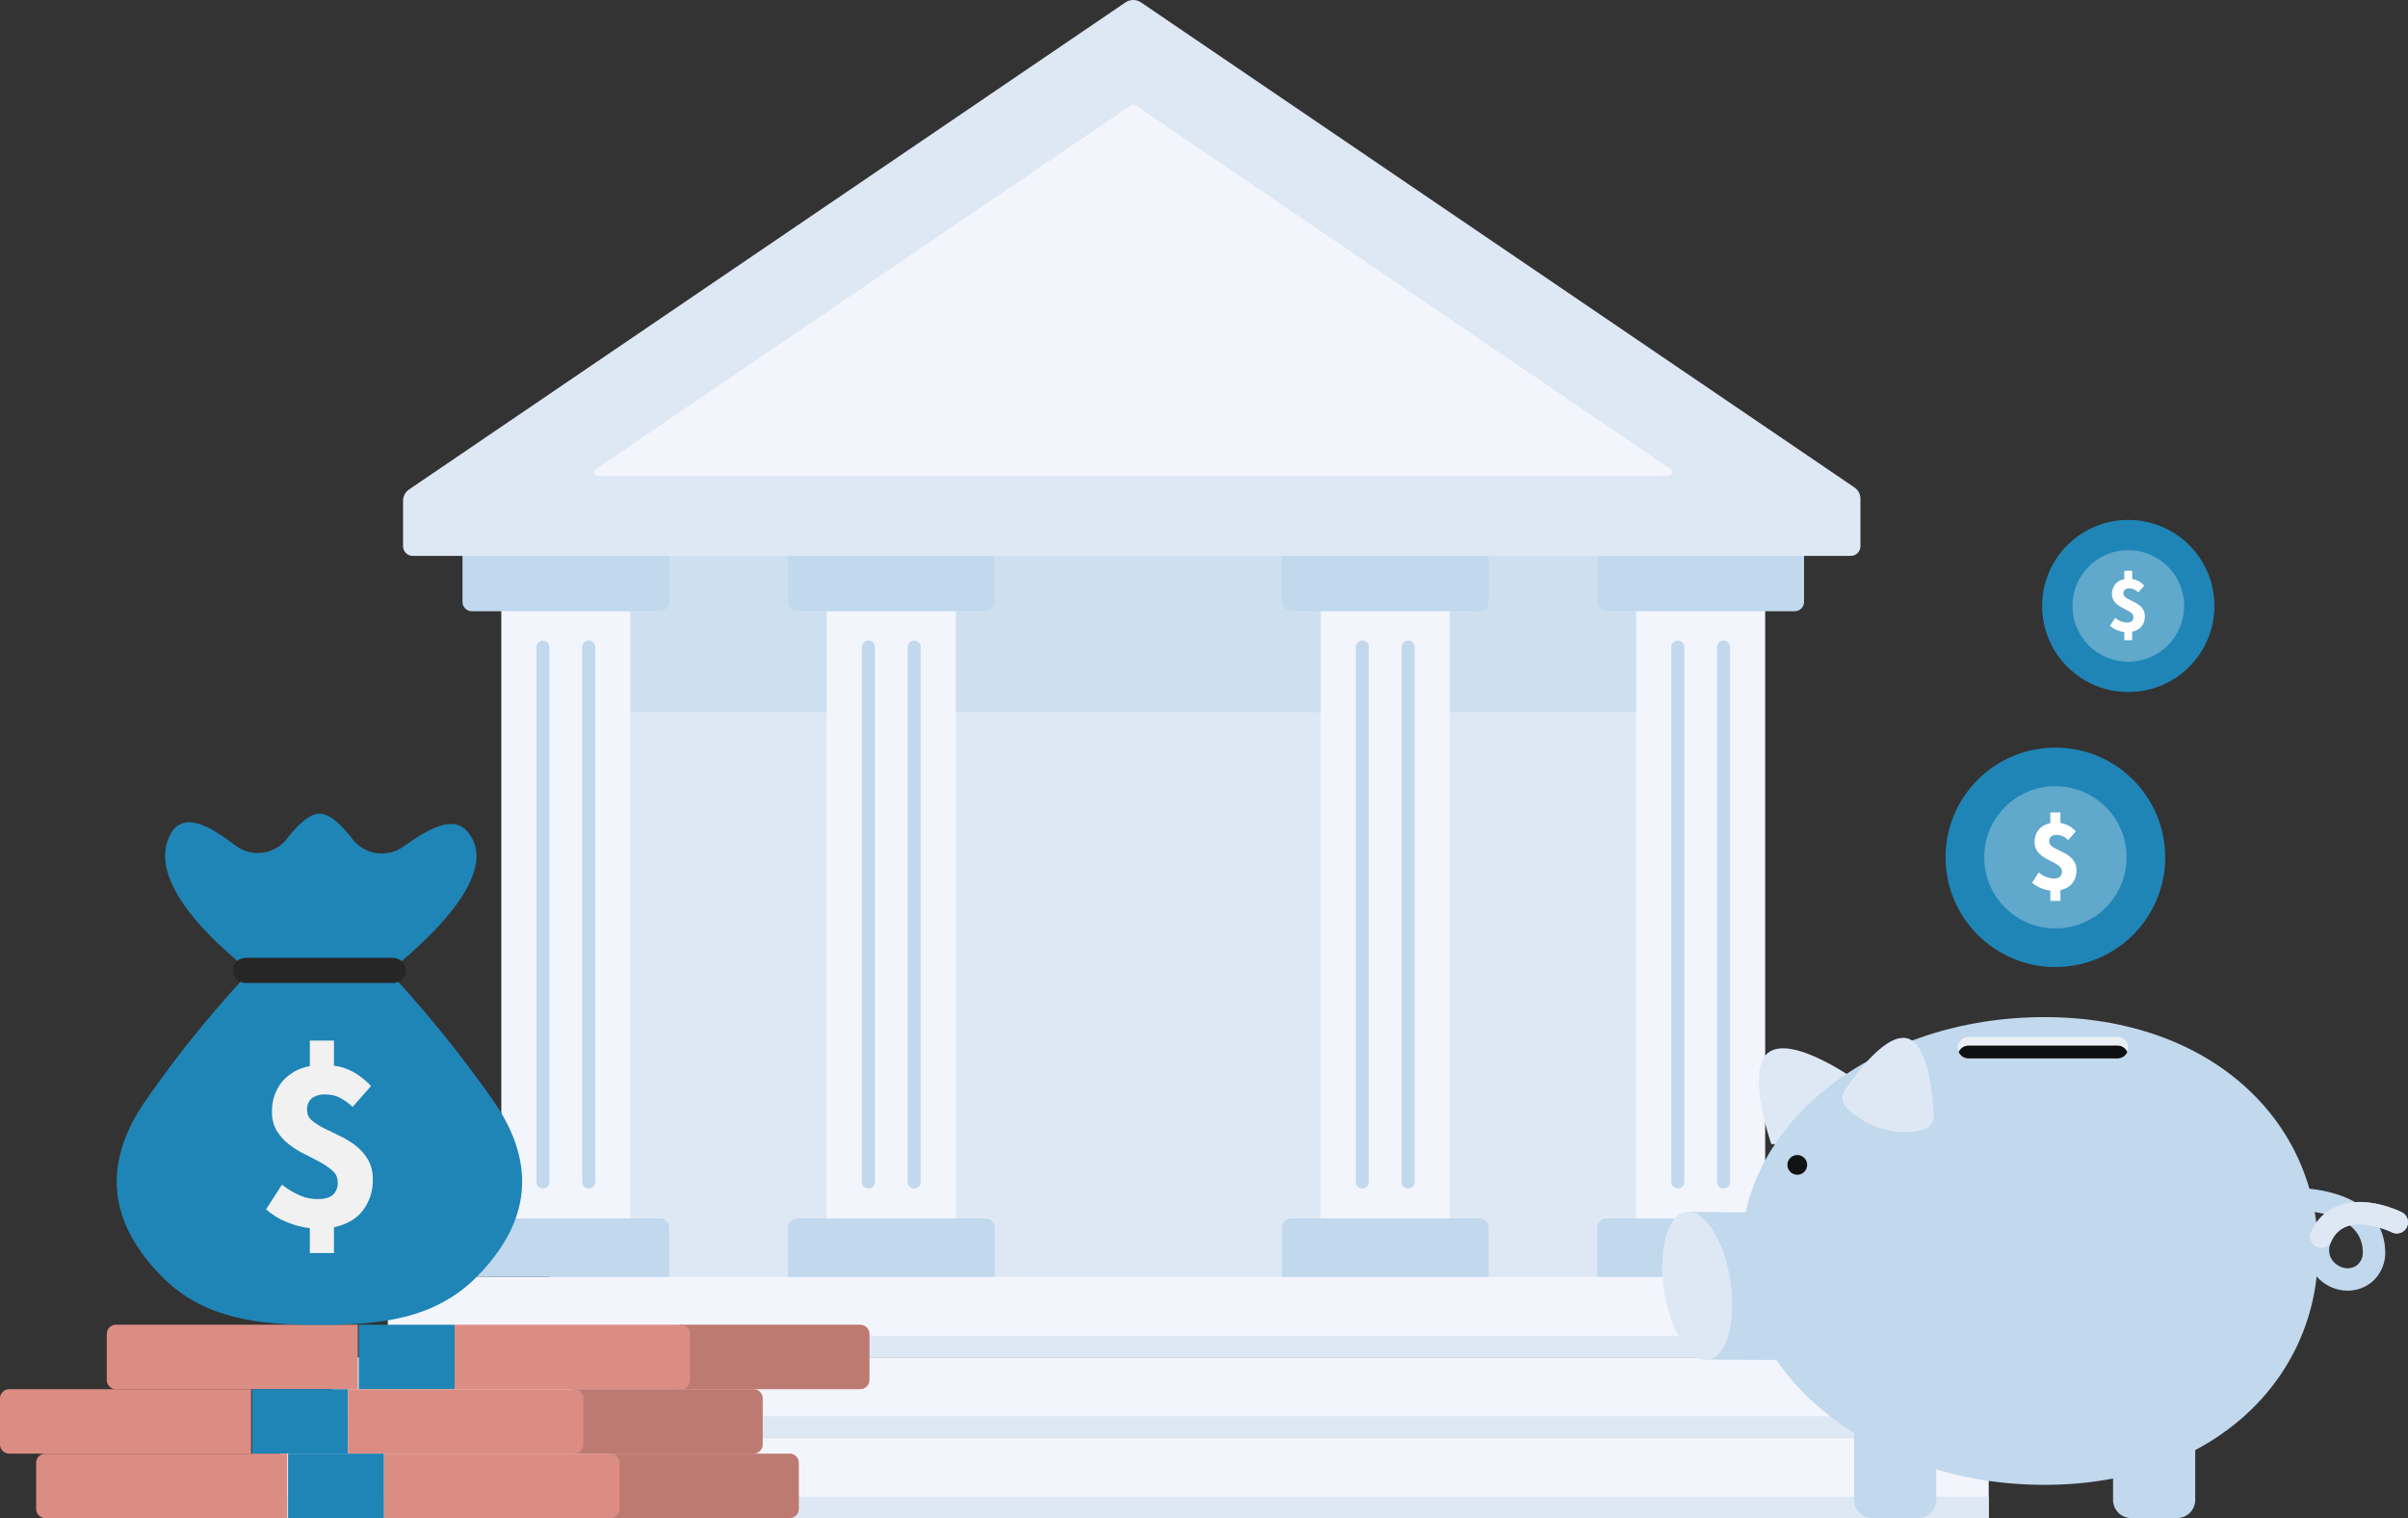
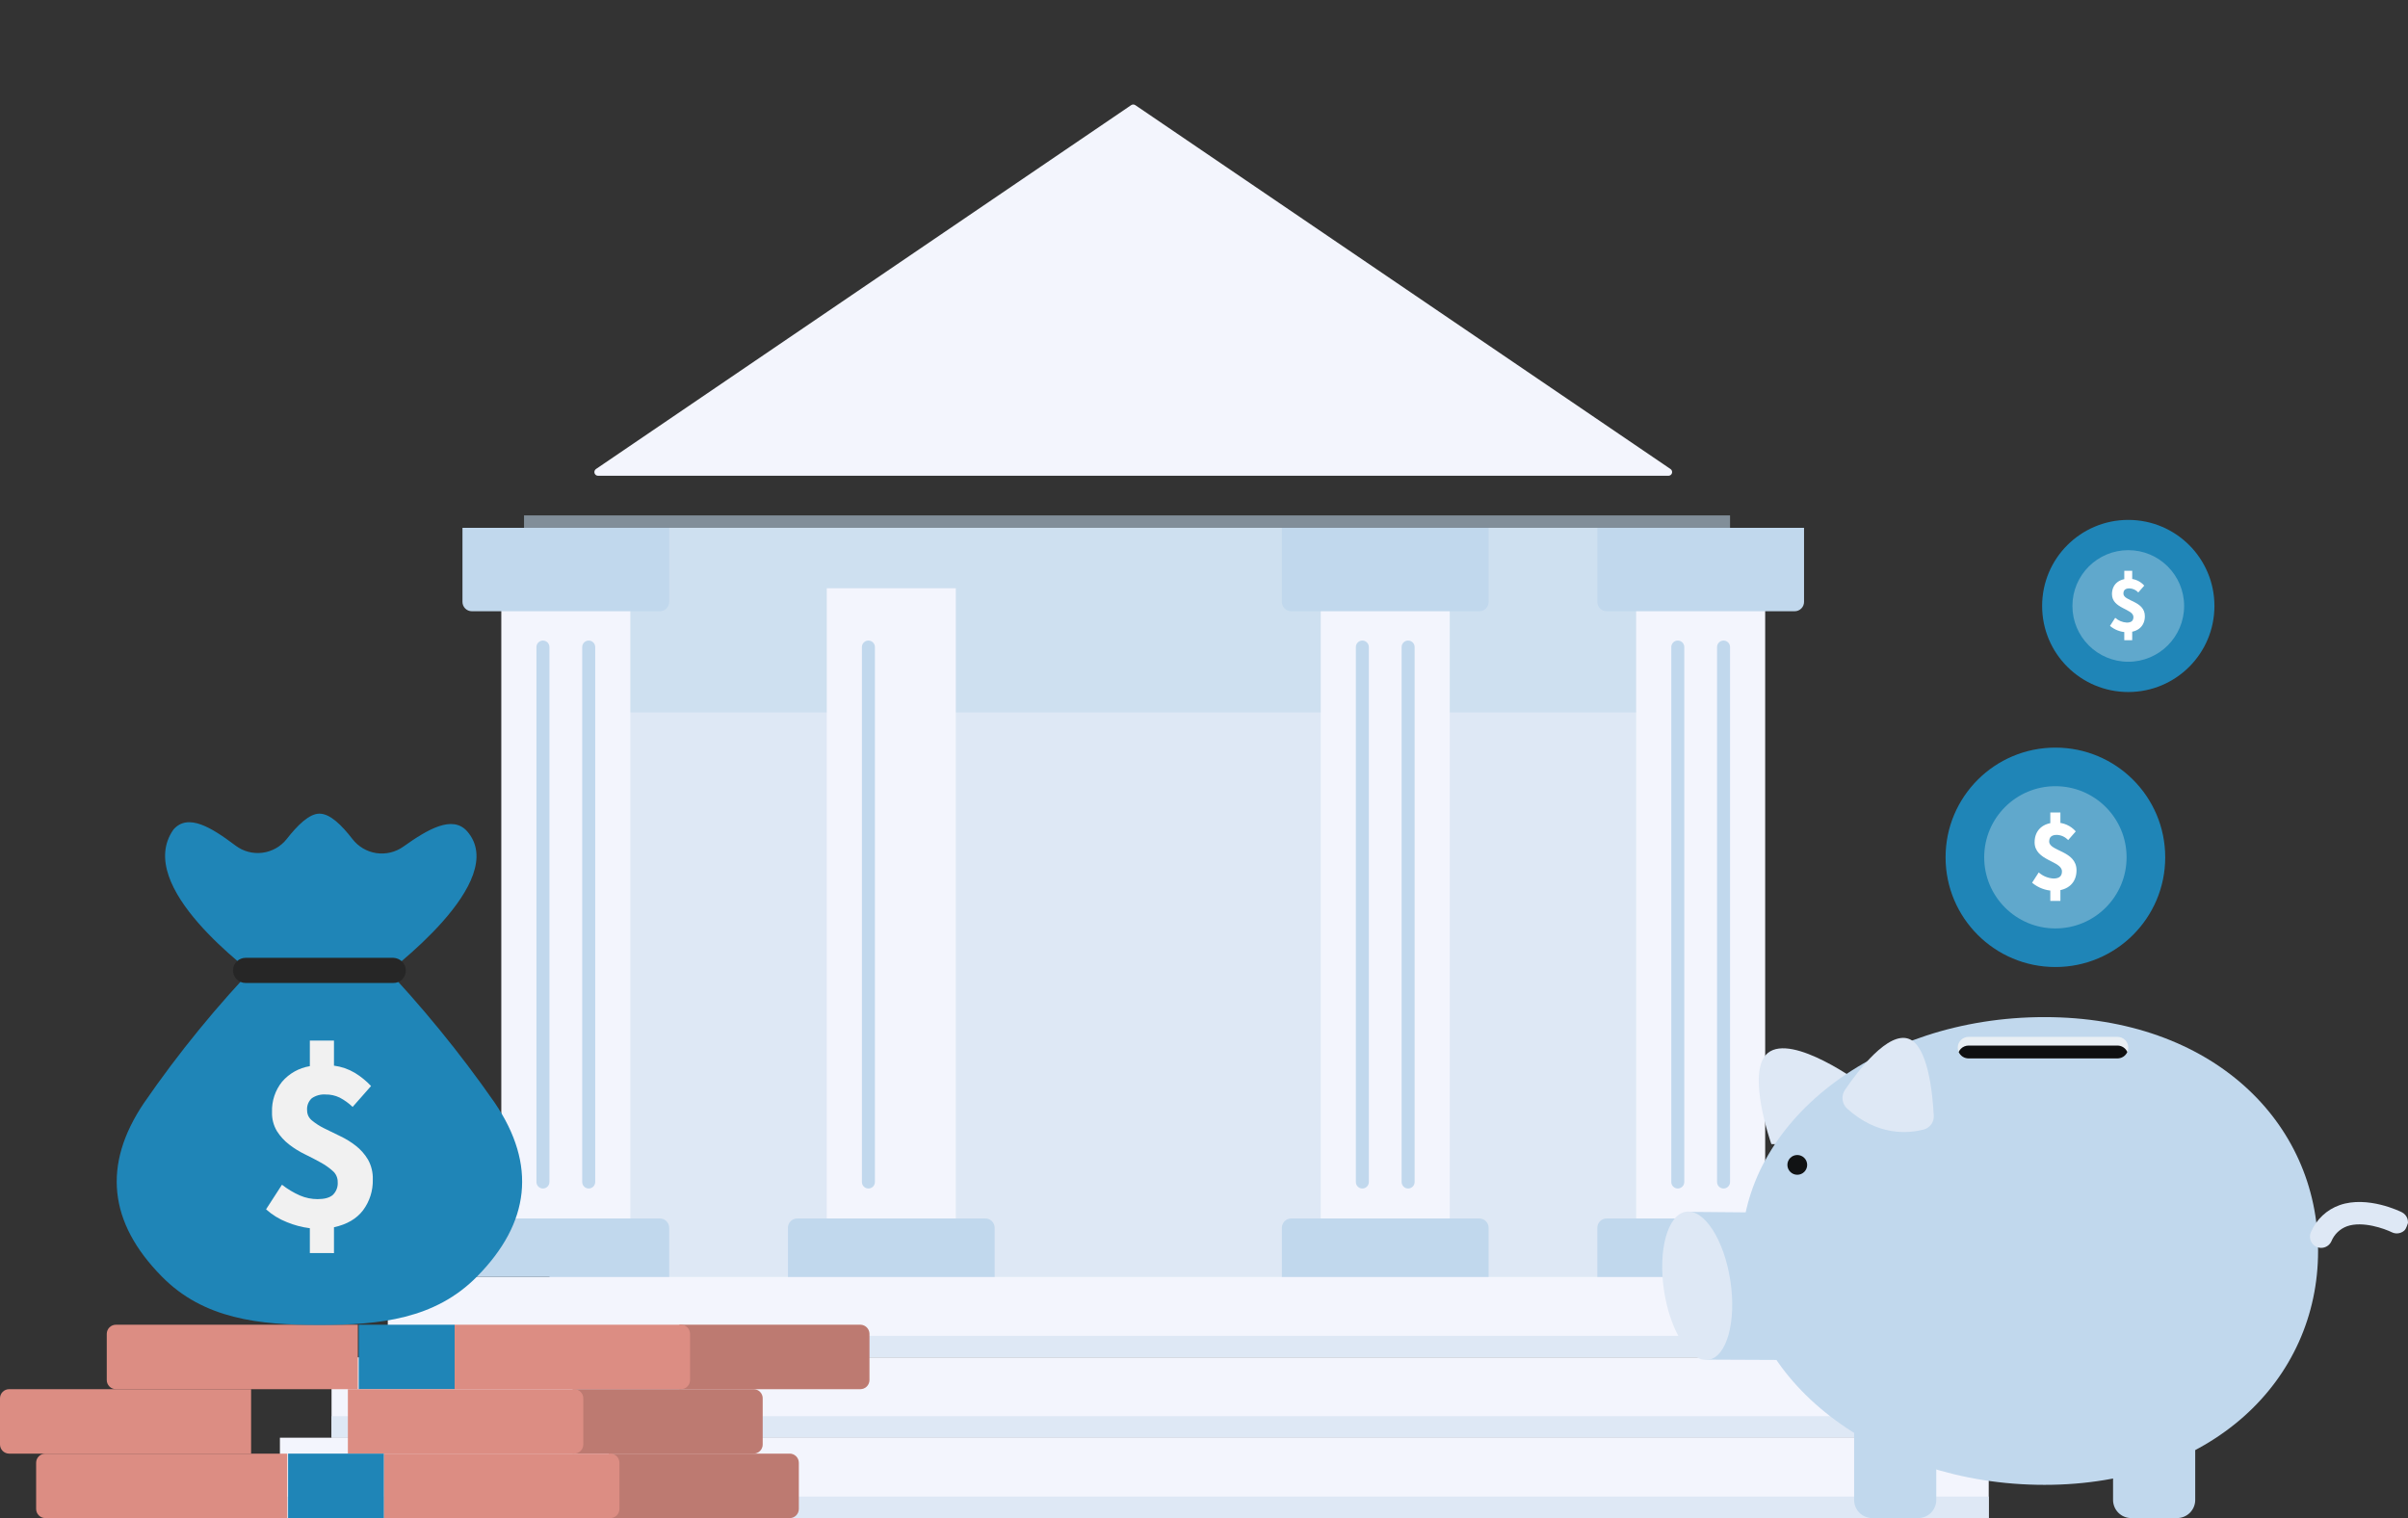
<svg xmlns="http://www.w3.org/2000/svg" width="322" height="203" viewBox="0 0 322 203" fill="none">
  <rect x="0" y="0" width="322" height="203" fill="#333333" stroke="none" />
  <g clip-path="url(#clip0_2404_1272)">
    <path d="M229.599 70.583H73.479V174.234H229.599V70.583Z" fill="#DEE8F5" />
    <path opacity="0.55" d="M231.344 68.919H70.073V95.261H231.344V68.919Z" fill="#C1D8ED" />
    <path d="M258.744 181.505H44.334V192.252H258.744V181.505Z" fill="#F3F5FD" />
    <path d="M251.222 170.757H51.856V181.505H251.222V170.757Z" fill="#F3F5FD" />
    <path d="M251.222 178.629H51.856V181.505H251.222V178.629Z" fill="#DEE8F5" />
    <path d="M258.744 189.377H44.334V192.252H258.744V189.377Z" fill="#DEE8F5" />
    <path d="M265.935 192.252H37.43V203H265.935V192.252Z" fill="#F3F5FD" />
    <path d="M265.935 200.125H37.43V203H265.935V200.125Z" fill="#DEE8F5" />
    <path d="M84.289 78.662H67.036V165.921H84.289V78.662Z" fill="#F3F5FD" />
    <path d="M127.812 78.662H110.559V165.921H127.812V78.662Z" fill="#F3F5FD" />
    <path d="M236.041 78.662H218.788V165.921H236.041V78.662Z" fill="#F3F5FD" />
    <path d="M61.841 70.583H89.485V80.484C89.485 80.816 89.353 81.135 89.118 81.369C88.884 81.604 88.565 81.736 88.233 81.736H63.094C62.761 81.736 62.443 81.604 62.208 81.369C61.973 81.135 61.841 80.816 61.841 80.484V70.583Z" fill="#C1D8ED" />
-     <path d="M105.364 70.583H133.008V80.484C133.008 80.816 132.876 81.135 132.641 81.369C132.406 81.604 132.088 81.736 131.755 81.736H106.616C106.284 81.736 105.965 81.604 105.731 81.369C105.496 81.135 105.364 80.816 105.364 80.484V70.583Z" fill="#C1D8ED" />
    <path d="M213.594 70.583H241.239V80.484C241.239 80.816 241.107 81.135 240.872 81.369C240.637 81.604 240.318 81.736 239.986 81.736H214.846C214.513 81.736 214.195 81.604 213.96 81.369C213.725 81.135 213.593 80.816 213.593 80.484V70.583H213.594Z" fill="#C1D8ED" />
    <path d="M63.094 162.934H88.232C88.565 162.934 88.883 163.065 89.118 163.3C89.353 163.535 89.485 163.853 89.485 164.185V170.757H61.841V164.185C61.841 163.853 61.973 163.535 62.208 163.3C62.443 163.065 62.761 162.934 63.094 162.934Z" fill="#C1D8ED" />
    <path d="M106.616 162.934H131.755C132.087 162.934 132.406 163.065 132.641 163.3C132.875 163.535 133.007 163.853 133.007 164.185V170.757H105.364V164.185C105.364 163.853 105.496 163.535 105.731 163.3C105.965 163.065 106.284 162.934 106.616 162.934Z" fill="#C1D8ED" />
    <path d="M214.846 162.934H239.984C240.317 162.934 240.635 163.065 240.87 163.3C241.105 163.535 241.237 163.853 241.237 164.185V170.757H213.594V164.185C213.594 163.853 213.726 163.535 213.961 163.301C214.195 163.066 214.514 162.934 214.846 162.934Z" fill="#C1D8ED" />
    <path d="M73.471 86.523C73.471 86.044 73.082 85.656 72.603 85.656C72.123 85.656 71.734 86.044 71.734 86.523V158.059C71.734 158.538 72.123 158.927 72.603 158.927C73.082 158.927 73.471 158.538 73.471 158.059V86.523Z" fill="#C1D8ED" />
    <path d="M79.592 86.523C79.592 86.044 79.203 85.656 78.723 85.656C78.244 85.656 77.855 86.044 77.855 86.523V158.059C77.855 158.538 78.244 158.927 78.723 158.927C79.203 158.927 79.592 158.538 79.592 158.059V86.523Z" fill="#C1D8ED" />
    <path d="M116.994 86.523C116.994 86.044 116.605 85.656 116.125 85.656C115.646 85.656 115.257 86.044 115.257 86.523V158.059C115.257 158.538 115.646 158.927 116.125 158.927C116.605 158.927 116.994 158.538 116.994 158.059V86.523Z" fill="#C1D8ED" />
-     <path d="M123.115 86.523C123.115 86.044 122.726 85.656 122.246 85.656C121.767 85.656 121.378 86.044 121.378 86.523V158.059C121.378 158.538 121.767 158.927 122.246 158.927C122.726 158.927 123.115 158.538 123.115 158.059V86.523Z" fill="#C1D8ED" />
    <path d="M193.862 78.662H176.609V165.921H193.862V78.662Z" fill="#F3F5FD" />
    <path d="M171.413 70.583H199.058V80.484C199.058 80.816 198.926 81.135 198.691 81.369C198.456 81.604 198.137 81.736 197.805 81.736H172.666C172.334 81.736 172.015 81.604 171.78 81.369C171.545 81.135 171.413 80.816 171.413 80.484V70.583Z" fill="#C1D8ED" />
    <path d="M172.666 162.934H197.807C198.139 162.934 198.457 163.065 198.692 163.3C198.927 163.535 199.059 163.853 199.059 164.185V170.757H171.413V164.185C171.413 163.853 171.545 163.535 171.78 163.3C172.015 163.065 172.334 162.934 172.666 162.934Z" fill="#C1D8ED" />
    <path d="M183.043 86.523C183.043 86.044 182.654 85.656 182.175 85.656C181.695 85.656 181.307 86.044 181.307 86.523V158.059C181.307 158.538 181.695 158.927 182.175 158.927C182.654 158.927 183.043 158.538 183.043 158.059V86.523Z" fill="#C1D8ED" />
    <path d="M189.164 86.523C189.164 86.044 188.775 85.656 188.295 85.656C187.816 85.656 187.427 86.044 187.427 86.523V158.059C187.427 158.538 187.816 158.927 188.295 158.927C188.775 158.927 189.164 158.538 189.164 158.059V86.523Z" fill="#C1D8ED" />
    <path d="M225.223 86.523C225.223 86.044 224.834 85.656 224.355 85.656C223.875 85.656 223.486 86.044 223.486 86.523V158.059C223.486 158.538 223.875 158.927 224.355 158.927C224.834 158.927 225.223 158.538 225.223 158.059V86.523Z" fill="#C1D8ED" />
    <path d="M231.344 86.523C231.344 86.044 230.955 85.656 230.475 85.656C229.996 85.656 229.607 86.044 229.607 86.523V158.059C229.607 158.538 229.996 158.927 230.475 158.927C230.955 158.927 231.344 158.538 231.344 158.059V86.523Z" fill="#C1D8ED" />
-     <path d="M248.78 66.698V73.045C248.78 73.386 248.645 73.714 248.403 73.955C248.162 74.196 247.834 74.332 247.492 74.332H55.187C54.845 74.332 54.517 74.197 54.276 73.955C54.034 73.714 53.898 73.386 53.898 73.045V66.971C53.898 66.671 53.971 66.376 54.112 66.111C54.252 65.846 54.455 65.62 54.703 65.451L150.503 0.318C150.808 0.111 151.169 0 151.538 0C151.907 0 152.267 0.111 152.573 0.318L247.974 65.178C248.222 65.347 248.425 65.573 248.566 65.838C248.707 66.103 248.78 66.398 248.78 66.698Z" fill="#DEE8F5" />
    <path d="M223.103 63.621H79.975C79.869 63.62 79.766 63.587 79.68 63.524C79.595 63.461 79.532 63.373 79.501 63.271C79.47 63.17 79.472 63.062 79.507 62.962C79.542 62.862 79.608 62.776 79.696 62.717L151.259 14.061C151.341 14.005 151.438 13.975 151.537 13.975C151.637 13.975 151.734 14.005 151.816 14.061L223.382 62.717C223.47 62.776 223.536 62.862 223.571 62.962C223.606 63.062 223.608 63.17 223.577 63.271C223.545 63.373 223.483 63.461 223.397 63.524C223.312 63.587 223.209 63.62 223.103 63.621Z" fill="#F3F5FD" />
    <path d="M90.846 177.144H115.039C115.364 177.144 115.675 177.273 115.904 177.502C116.134 177.731 116.263 178.042 116.263 178.366V184.541C116.262 184.865 116.134 185.176 115.904 185.405C115.675 185.634 115.364 185.762 115.039 185.762H90.846V177.144Z" fill="#DC8D83" />
    <path d="M60.794 177.144H47.969V185.763H60.794V177.144Z" fill="#1F85B7" />
    <path d="M15.498 177.144H47.852V185.762H15.498C15.174 185.762 14.863 185.633 14.634 185.404C14.405 185.175 14.276 184.865 14.276 184.541V178.366C14.276 178.042 14.405 177.731 14.634 177.502C14.863 177.273 15.174 177.144 15.498 177.144Z" fill="#DC8D83" />
    <path opacity="0.15" d="M90.846 177.144H115.039C115.364 177.144 115.675 177.273 115.904 177.502C116.134 177.731 116.263 178.042 116.263 178.366V184.541C116.262 184.865 116.134 185.176 115.904 185.405C115.675 185.634 115.364 185.762 115.039 185.762H90.846V177.144Z" fill="#0F1011" />
    <path d="M60.794 177.144H91.05C91.374 177.144 91.685 177.273 91.915 177.502C92.144 177.731 92.273 178.042 92.273 178.366V184.541C92.273 184.865 92.144 185.176 91.915 185.405C91.685 185.634 91.374 185.762 91.05 185.762H60.794V177.144Z" fill="#DC8D83" />
    <path d="M76.571 185.762H100.764C101.089 185.762 101.4 185.891 101.629 186.12C101.859 186.349 101.987 186.66 101.987 186.984V193.159C101.987 193.483 101.859 193.794 101.629 194.023C101.4 194.252 101.089 194.381 100.764 194.381H76.571V185.762Z" fill="#DC8D83" />
-     <path d="M46.519 185.762H33.694V194.381H46.519V185.762Z" fill="#1F85B7" />
    <path d="M1.223 185.762H33.578V194.381H1.223C0.899 194.381 0.588 194.252 0.358 194.023C0.129 193.794 0 193.483 0 193.159L0 186.984C0 186.66 0.129 186.349 0.358 186.12C0.588 185.891 0.899 185.762 1.223 185.762Z" fill="#DC8D83" />
    <path opacity="0.15" d="M76.571 185.762H100.764C101.089 185.762 101.4 185.891 101.629 186.12C101.859 186.349 101.987 186.66 101.987 186.984V193.159C101.987 193.483 101.859 193.794 101.629 194.023C101.4 194.252 101.089 194.381 100.764 194.381H76.571V185.762Z" fill="#0F1011" />
    <path d="M46.519 185.762H76.775C77.099 185.762 77.41 185.891 77.64 186.12C77.869 186.349 77.998 186.66 77.998 186.984V193.159C77.998 193.483 77.869 193.794 77.64 194.023C77.41 194.252 77.099 194.381 76.775 194.381H46.519V185.762Z" fill="#DC8D83" />
    <path d="M81.403 194.381H105.596C105.921 194.381 106.232 194.51 106.461 194.739C106.69 194.969 106.819 195.279 106.819 195.603V201.778C106.819 202.102 106.69 202.413 106.461 202.642C106.232 202.871 105.921 203 105.596 203H81.403V194.381Z" fill="#DC8D83" />
    <path opacity="0.15" d="M81.403 194.381H105.596C105.921 194.381 106.232 194.51 106.461 194.739C106.69 194.969 106.819 195.279 106.819 195.603V201.778C106.819 202.102 106.69 202.413 106.461 202.642C106.232 202.871 105.921 203 105.596 203H81.403V194.381Z" fill="#0F1011" />
    <path d="M51.351 194.381H38.526V203H51.351V194.381Z" fill="#1F85B7" />
    <path d="M6.055 194.381H38.409V203H6.055C5.73 203 5.419 202.871 5.19 202.642C4.96 202.413 4.832 202.102 4.832 201.778V195.603C4.832 195.279 4.96 194.968 5.19 194.739C5.419 194.51 5.73 194.381 6.055 194.381Z" fill="#DC8D83" />
    <path d="M51.352 194.381H81.608C81.932 194.381 82.243 194.51 82.472 194.739C82.702 194.968 82.831 195.279 82.831 195.603V201.778C82.831 202.102 82.702 202.413 82.472 202.642C82.243 202.871 81.932 203 81.608 203H51.352V194.381Z" fill="#DC8D83" />
    <path d="M50.68 128.531C50.357 128.191 49.914 127.99 49.445 127.97H35.981C35.513 127.989 35.07 128.191 34.747 128.531C29.077 134.413 23.898 140.749 19.262 147.475C13.652 155.77 14.549 163.504 21.619 170.678C27.229 176.395 34.635 177.179 42.714 177.179C50.793 177.179 58.199 176.395 63.81 170.678C70.879 163.505 71.777 155.77 66.166 147.475C61.498 140.772 56.321 134.439 50.68 128.531Z" fill="#1F85B7" />
    <path d="M62.463 111.156C60.493 108.952 57.195 110.894 53.928 113.217C52.884 113.958 51.593 114.267 50.326 114.078C49.059 113.889 47.915 113.217 47.133 112.203C45.709 110.366 44.154 108.802 42.714 108.802C41.341 108.802 39.775 110.363 38.334 112.2C37.535 113.209 36.372 113.866 35.095 114.03C33.817 114.193 32.527 113.851 31.499 113.076C28.336 110.693 25.14 108.674 23.19 110.934C17.825 118.568 33.513 129.887 34.972 131.121C35.307 131.345 50.232 131.345 50.457 131.121C51.916 129.998 68.315 117.847 62.463 111.156Z" fill="#1F85B7" />
    <path d="M52.589 131.445H32.84C32.619 131.445 32.4 131.402 32.196 131.317C31.991 131.233 31.806 131.109 31.65 130.953C31.493 130.796 31.369 130.611 31.285 130.407C31.2 130.203 31.157 129.984 31.157 129.764C31.157 129.543 31.2 129.324 31.285 129.12C31.369 128.916 31.493 128.731 31.65 128.575C31.806 128.418 31.991 128.295 32.196 128.21C32.4 128.126 32.619 128.082 32.84 128.082H52.589C53.032 128.093 53.453 128.274 53.767 128.587C54.08 128.9 54.261 129.321 54.272 129.764C54.276 129.986 54.235 130.206 54.152 130.412C54.069 130.618 53.945 130.805 53.788 130.962C53.631 131.119 53.444 131.243 53.238 131.326C53.032 131.409 52.811 131.449 52.589 131.445Z" fill="#262626" />
    <path d="M41.433 167.562V164.238C40.375 164.106 39.34 163.832 38.355 163.424C37.334 163.025 36.392 162.446 35.578 161.712L37.706 158.421C38.445 159.003 39.256 159.489 40.118 159.867C40.859 160.184 41.657 160.348 42.464 160.349C43.395 160.349 44.077 160.161 44.51 159.784C44.738 159.561 44.915 159.291 45.027 158.992C45.139 158.694 45.184 158.374 45.158 158.056C45.162 157.78 45.106 157.506 44.994 157.254C44.882 157.001 44.717 156.776 44.51 156.594C44.013 156.149 43.465 155.764 42.879 155.447C42.225 155.081 41.52 154.716 40.766 154.35C40.018 153.988 39.31 153.548 38.654 153.037C38.009 152.539 37.458 151.931 37.024 151.243C36.571 150.479 36.346 149.603 36.375 148.716C36.319 147.241 36.797 145.796 37.722 144.645C38.676 143.539 39.989 142.803 41.432 142.568V139.144H44.659V142.5C45.647 142.628 46.598 142.956 47.454 143.464C48.251 143.951 48.979 144.544 49.617 145.226L47.155 148.018C46.639 147.524 46.057 147.105 45.425 146.772C44.834 146.487 44.184 146.344 43.528 146.356C42.879 146.312 42.235 146.488 41.698 146.855C41.473 147.059 41.299 147.312 41.19 147.595C41.08 147.878 41.038 148.183 41.067 148.485C41.065 148.744 41.123 148.999 41.235 149.233C41.348 149.466 41.512 149.671 41.716 149.831C42.217 150.242 42.764 150.594 43.346 150.879C44 151.212 44.705 151.555 45.459 151.91C46.209 152.262 46.918 152.697 47.572 153.206C48.225 153.715 48.778 154.341 49.202 155.052C49.659 155.868 49.883 156.793 49.851 157.728C49.889 159.202 49.433 160.647 48.553 161.832C47.688 162.974 46.391 163.733 44.66 164.109V167.565L41.433 167.562Z" fill="#F1F1F1" />
    <path d="M248.942 144.965C248.942 144.965 239.688 138.111 236.394 140.809C233.413 143.248 236.865 152.985 236.865 152.985C236.865 152.985 244.822 153.7 248.942 144.965Z" fill="#DEE8F5" />
    <path d="M309.976 167.283C309.976 184.554 295.754 198.556 273.386 198.556C251.018 198.556 232.885 184.554 232.885 167.283C232.885 150.011 251.018 136.009 273.386 136.009C295.754 136.009 309.976 150.011 309.976 167.283Z" fill="#C1D8ED" />
    <path d="M256.368 185.231H253.759C253.539 185.263 253.316 185.263 253.096 185.231H250.486C249.81 185.231 249.16 185.5 248.682 185.978C248.203 186.456 247.934 187.104 247.934 187.78V200.574C247.934 200.892 247.997 201.207 248.119 201.501C248.241 201.795 248.42 202.063 248.645 202.288C248.87 202.513 249.138 202.692 249.432 202.813C249.727 202.935 250.042 202.998 250.361 202.998H253.221C253.291 202.998 253.359 202.993 253.427 202.987C253.495 202.993 253.564 202.998 253.633 202.998H256.494C257.137 202.998 257.755 202.743 258.21 202.288C258.665 201.833 258.921 201.217 258.921 200.574V187.78C258.921 187.104 258.652 186.456 258.173 185.978C257.694 185.5 257.045 185.231 256.368 185.231Z" fill="#C1D8ED" />
    <path d="M290.994 185.231H288.385C288.165 185.263 287.942 185.263 287.722 185.231H285.112C284.436 185.231 283.786 185.5 283.308 185.978C282.829 186.456 282.56 187.104 282.56 187.78V200.574C282.56 201.217 282.816 201.833 283.271 202.288C283.726 202.743 284.343 202.998 284.987 202.998H287.847C287.917 202.998 287.985 202.993 288.053 202.987C288.121 202.993 288.19 202.998 288.26 202.998H291.12C291.763 202.998 292.381 202.743 292.836 202.288C293.291 201.833 293.547 201.217 293.547 200.574V187.78C293.547 187.104 293.278 186.456 292.799 185.978C292.32 185.5 291.671 185.231 290.994 185.231Z" fill="#C1D8ED" />
    <path d="M240.334 157.091C241.065 157.091 241.657 156.5 241.657 155.77C241.657 155.04 241.065 154.449 240.334 154.449C239.604 154.449 239.011 155.04 239.011 155.77C239.011 156.5 239.604 157.091 240.334 157.091Z" fill="#111314" />
-     <path d="M313.914 172.588C313.604 172.588 313.295 172.561 312.99 172.506C312.156 172.356 311.367 172.019 310.683 171.519C309.998 171.02 309.437 170.372 309.04 169.624C308.657 168.867 308.457 168.032 308.455 167.184C308.453 166.336 308.649 165.5 309.028 164.742C309.44 163.817 310.048 162.993 310.809 162.326C308.944 161.902 307.028 161.737 305.117 161.835C304.721 161.864 304.329 161.735 304.028 161.476C303.726 161.217 303.54 160.849 303.511 160.453C303.481 160.057 303.61 159.665 303.87 159.364C304.129 159.063 304.497 158.878 304.894 158.848C305.166 158.827 310.879 158.432 314.933 160.749C318.049 160.562 321.021 162.026 321.172 162.102C321.348 162.19 321.505 162.312 321.634 162.461C321.763 162.609 321.861 162.782 321.923 162.969C321.985 163.155 322.01 163.352 321.996 163.548C321.982 163.745 321.929 163.936 321.841 164.112C321.752 164.288 321.63 164.444 321.482 164.573C321.333 164.702 321.16 164.8 320.973 164.862C320.596 164.987 320.184 164.957 319.829 164.779C319.313 164.534 318.778 164.331 318.23 164.171C318.655 165.082 318.897 166.066 318.942 167.07C319.012 167.862 318.898 168.66 318.609 169.402C318.32 170.143 317.863 170.808 317.275 171.345C316.343 172.153 315.148 172.595 313.914 172.588ZM314.221 163.866C314.095 163.897 313.969 163.934 313.85 163.977C313.378 164.147 312.948 164.415 312.586 164.763C312.224 165.111 311.94 165.53 311.751 165.995C311.564 166.338 311.462 166.72 311.453 167.111C311.444 167.501 311.528 167.888 311.699 168.239C311.887 168.579 312.147 168.874 312.462 169.102C312.778 169.33 313.139 169.486 313.521 169.558C313.831 169.618 314.151 169.608 314.457 169.528C314.762 169.448 315.046 169.301 315.287 169.097C315.534 168.858 315.722 168.565 315.836 168.241C315.95 167.917 315.988 167.571 315.946 167.23C315.931 166.623 315.788 166.026 315.528 165.478C315.267 164.929 314.895 164.441 314.435 164.044C314.366 163.984 314.295 163.924 314.221 163.866Z" fill="#C1D8ED" />
-     <path d="M310.391 166.866C310.139 166.866 309.892 166.802 309.672 166.682C309.451 166.561 309.265 166.387 309.129 166.175C308.994 165.964 308.914 165.721 308.896 165.471C308.879 165.22 308.925 164.97 309.03 164.741C309.385 163.909 309.909 163.159 310.569 162.54C311.23 161.922 312.012 161.447 312.867 161.147C316.593 159.842 320.987 162.007 321.172 162.1C321.348 162.188 321.505 162.31 321.634 162.458C321.763 162.607 321.861 162.78 321.923 162.966C321.985 163.153 322.01 163.35 321.996 163.546C321.982 163.742 321.929 163.934 321.841 164.11C321.752 164.285 321.63 164.442 321.482 164.571C321.333 164.699 321.16 164.798 320.973 164.86C320.596 164.985 320.184 164.955 319.829 164.777C318.877 164.306 315.942 163.239 313.851 163.976C313.379 164.147 312.948 164.415 312.586 164.763C312.225 165.11 311.94 165.53 311.752 165.995C311.632 166.255 311.44 166.475 311.199 166.629C310.957 166.783 310.677 166.866 310.391 166.866Z" fill="#DEE8F5" />
+     <path d="M310.391 166.866C310.139 166.866 309.892 166.802 309.672 166.682C309.451 166.561 309.265 166.387 309.129 166.175C308.994 165.964 308.914 165.721 308.896 165.471C308.879 165.22 308.925 164.97 309.03 164.741C309.385 163.909 309.909 163.159 310.569 162.54C311.23 161.922 312.012 161.447 312.867 161.147C316.593 159.842 320.987 162.007 321.172 162.1C321.348 162.188 321.505 162.31 321.634 162.458C321.763 162.607 321.861 162.78 321.923 162.966C321.985 163.153 322.01 163.35 321.996 163.546C321.752 164.285 321.63 164.442 321.482 164.571C321.333 164.699 321.16 164.798 320.973 164.86C320.596 164.985 320.184 164.955 319.829 164.777C318.877 164.306 315.942 163.239 313.851 163.976C313.379 164.147 312.948 164.415 312.586 164.763C312.225 165.11 311.94 165.53 311.752 165.995C311.632 166.255 311.44 166.475 311.199 166.629C310.957 166.783 310.677 166.866 310.391 166.866Z" fill="#DEE8F5" />
    <path d="M246.975 148.223C246.645 147.905 246.438 147.482 246.39 147.027C246.342 146.572 246.457 146.115 246.713 145.736C248.474 143.151 252.508 137.846 255.284 138.931C257.826 139.924 258.434 146.284 258.582 149.151C258.615 149.559 258.508 149.966 258.279 150.305C258.05 150.644 257.713 150.896 257.322 151.018C255.282 151.572 251.14 151.991 246.975 148.223Z" fill="#DEE8F5" />
    <path d="M225.598 162.05L255.355 162.31V181.933L228.205 181.813" fill="#C1D8ED" />
    <path d="M228.453 181.832C230.903 181.461 232.216 176.729 231.386 171.261C230.557 165.794 227.899 161.663 225.45 162.034C223.001 162.404 221.688 167.137 222.517 172.604C223.347 178.071 226.004 182.203 228.453 181.832Z" fill="#DEE8F5" />
    <path d="M283.151 138.65H263.235C262.437 138.65 261.791 139.296 261.791 140.092V140.092C261.791 140.889 262.437 141.534 263.235 141.534H283.151C283.948 141.534 284.595 140.889 284.595 140.092V140.092C284.595 139.296 283.948 138.65 283.151 138.65Z" fill="#E9EFF4" />
    <path d="M284.47 140.676C284.357 140.932 284.172 141.149 283.938 141.301C283.703 141.454 283.43 141.535 283.15 141.535H263.234C262.954 141.535 262.681 141.454 262.447 141.301C262.212 141.148 262.028 140.931 261.915 140.675C261.986 140.511 262.088 140.363 262.215 140.238C262.348 140.103 262.507 139.996 262.682 139.924C262.857 139.851 263.045 139.814 263.234 139.814H283.151C283.431 139.815 283.705 139.896 283.939 140.049C284.174 140.202 284.358 140.42 284.47 140.676Z" fill="#0F1011" />
    <path d="M274.849 129.311C282.96 129.311 289.535 122.743 289.535 114.641C289.535 106.539 282.96 99.971 274.849 99.971C266.739 99.971 260.164 106.539 260.164 114.641C260.164 122.743 266.739 129.311 274.849 129.311Z" fill="#1F85B7" />
    <g opacity="0.29">
      <path d="M274.849 124.151C280.107 124.151 284.369 119.893 284.369 114.641C284.369 109.389 280.107 105.131 274.849 105.131C269.592 105.131 265.329 109.389 265.329 114.641C265.329 119.893 269.592 124.151 274.849 124.151Z" fill="white" />
    </g>
    <path d="M271.733 118.038L272.621 116.662C273.168 117.149 273.864 117.436 274.595 117.476C275.38 117.476 275.725 117.151 275.725 116.521C275.725 115.098 272.07 115.123 272.07 112.627C272.07 111.023 273.182 110.001 274.937 110.001C275.435 109.994 275.929 110.095 276.385 110.298C276.84 110.501 277.245 110.8 277.573 111.175L276.554 112.34C276.362 112.129 276.13 111.959 275.871 111.839C275.612 111.719 275.331 111.652 275.046 111.642C274.38 111.642 274.019 111.911 274.019 112.532C274.019 113.851 277.674 113.736 277.674 116.38C277.674 117.969 276.622 119.118 274.595 119.118C273.546 119.094 272.536 118.713 271.733 118.038ZM274.169 108.645H275.519V110.637H274.169V108.645ZM274.169 118.286H275.519V120.472H274.169V118.286Z" fill="white" />
    <path d="M284.595 92.538C290.958 92.538 296.116 87.386 296.116 81.03C296.116 74.674 290.958 69.522 284.595 69.522C278.233 69.522 273.075 74.674 273.075 81.03C273.075 87.386 278.233 92.538 284.595 92.538Z" fill="#1F85B7" />
    <g opacity="0.29">
      <path d="M284.595 88.49C288.72 88.49 292.063 85.15 292.063 81.03C292.063 76.909 288.72 73.569 284.595 73.569C280.471 73.569 277.127 76.909 277.127 81.03C277.127 85.15 280.471 88.49 284.595 88.49Z" fill="white" />
    </g>
    <path d="M282.151 83.695L282.847 82.616C283.276 82.997 283.822 83.222 284.396 83.254C285.012 83.254 285.283 82.999 285.283 82.505C285.283 81.388 282.415 81.409 282.415 79.45C282.415 78.192 283.288 77.39 284.664 77.39C285.055 77.384 285.443 77.463 285.8 77.623C286.157 77.781 286.475 78.016 286.732 78.31L285.935 79.225C285.784 79.059 285.601 78.926 285.398 78.833C285.195 78.739 284.975 78.687 284.751 78.679C284.229 78.679 283.945 78.889 283.945 79.377C283.945 80.412 286.813 80.321 286.813 82.397C286.813 83.643 285.987 84.544 284.397 84.544C283.573 84.525 282.781 84.226 282.151 83.695ZM284.061 76.326H285.121V77.889H284.061V76.326ZM284.061 83.89H285.121V85.605H284.061V83.89Z" fill="white" />
  </g>
  <defs>
    <clipPath id="clip0_2404_1272">
      <rect width="322" height="203" fill="white" />
    </clipPath>
  </defs>
</svg>